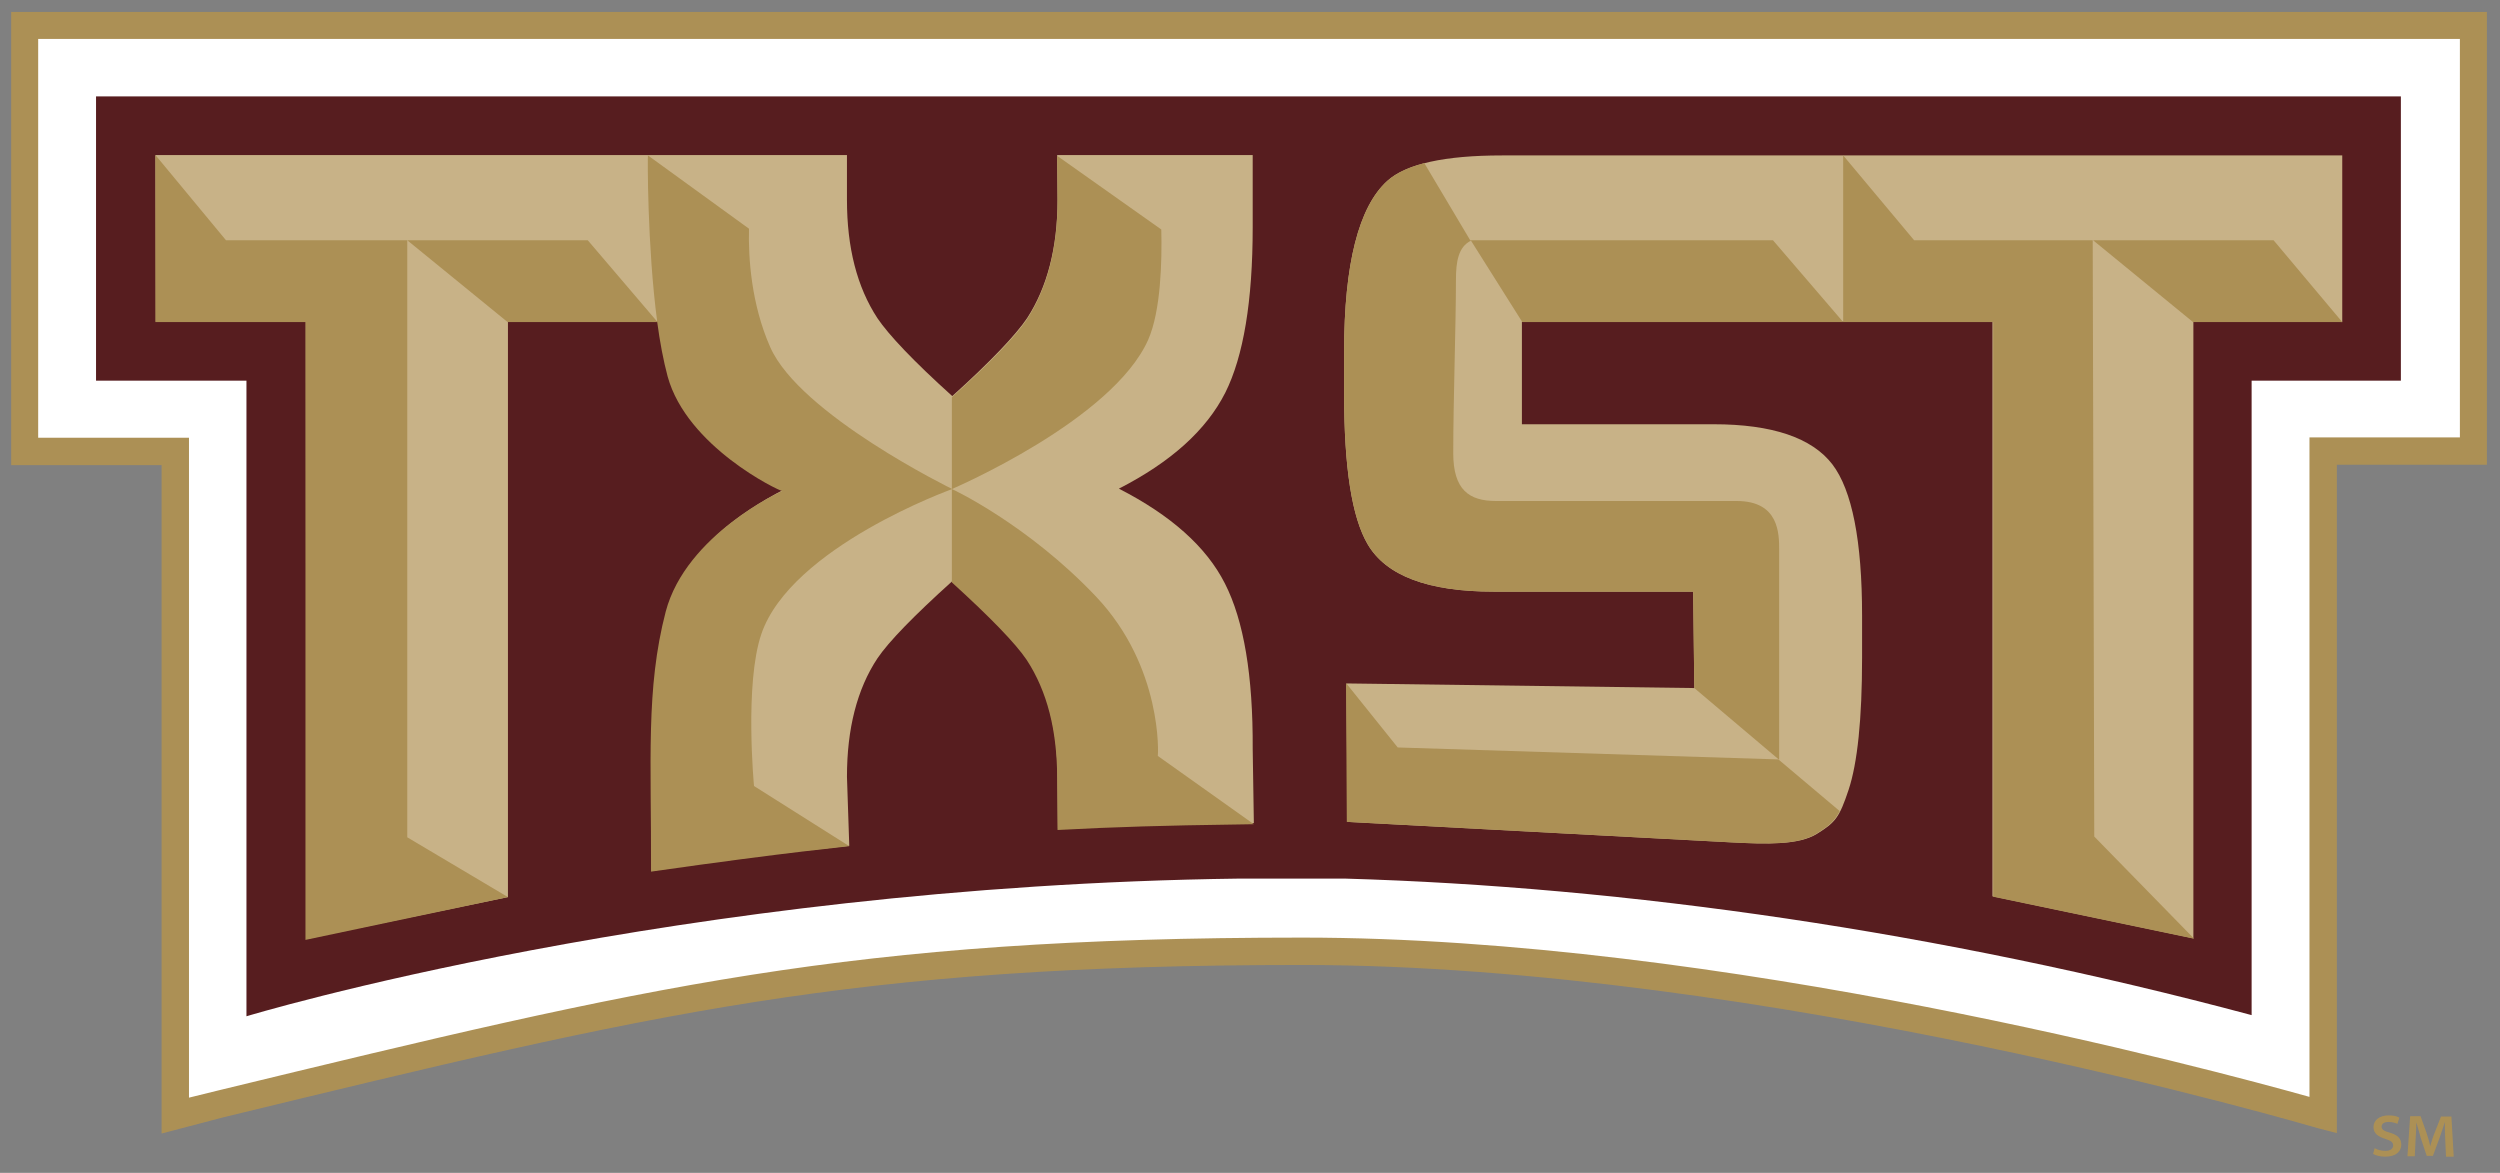
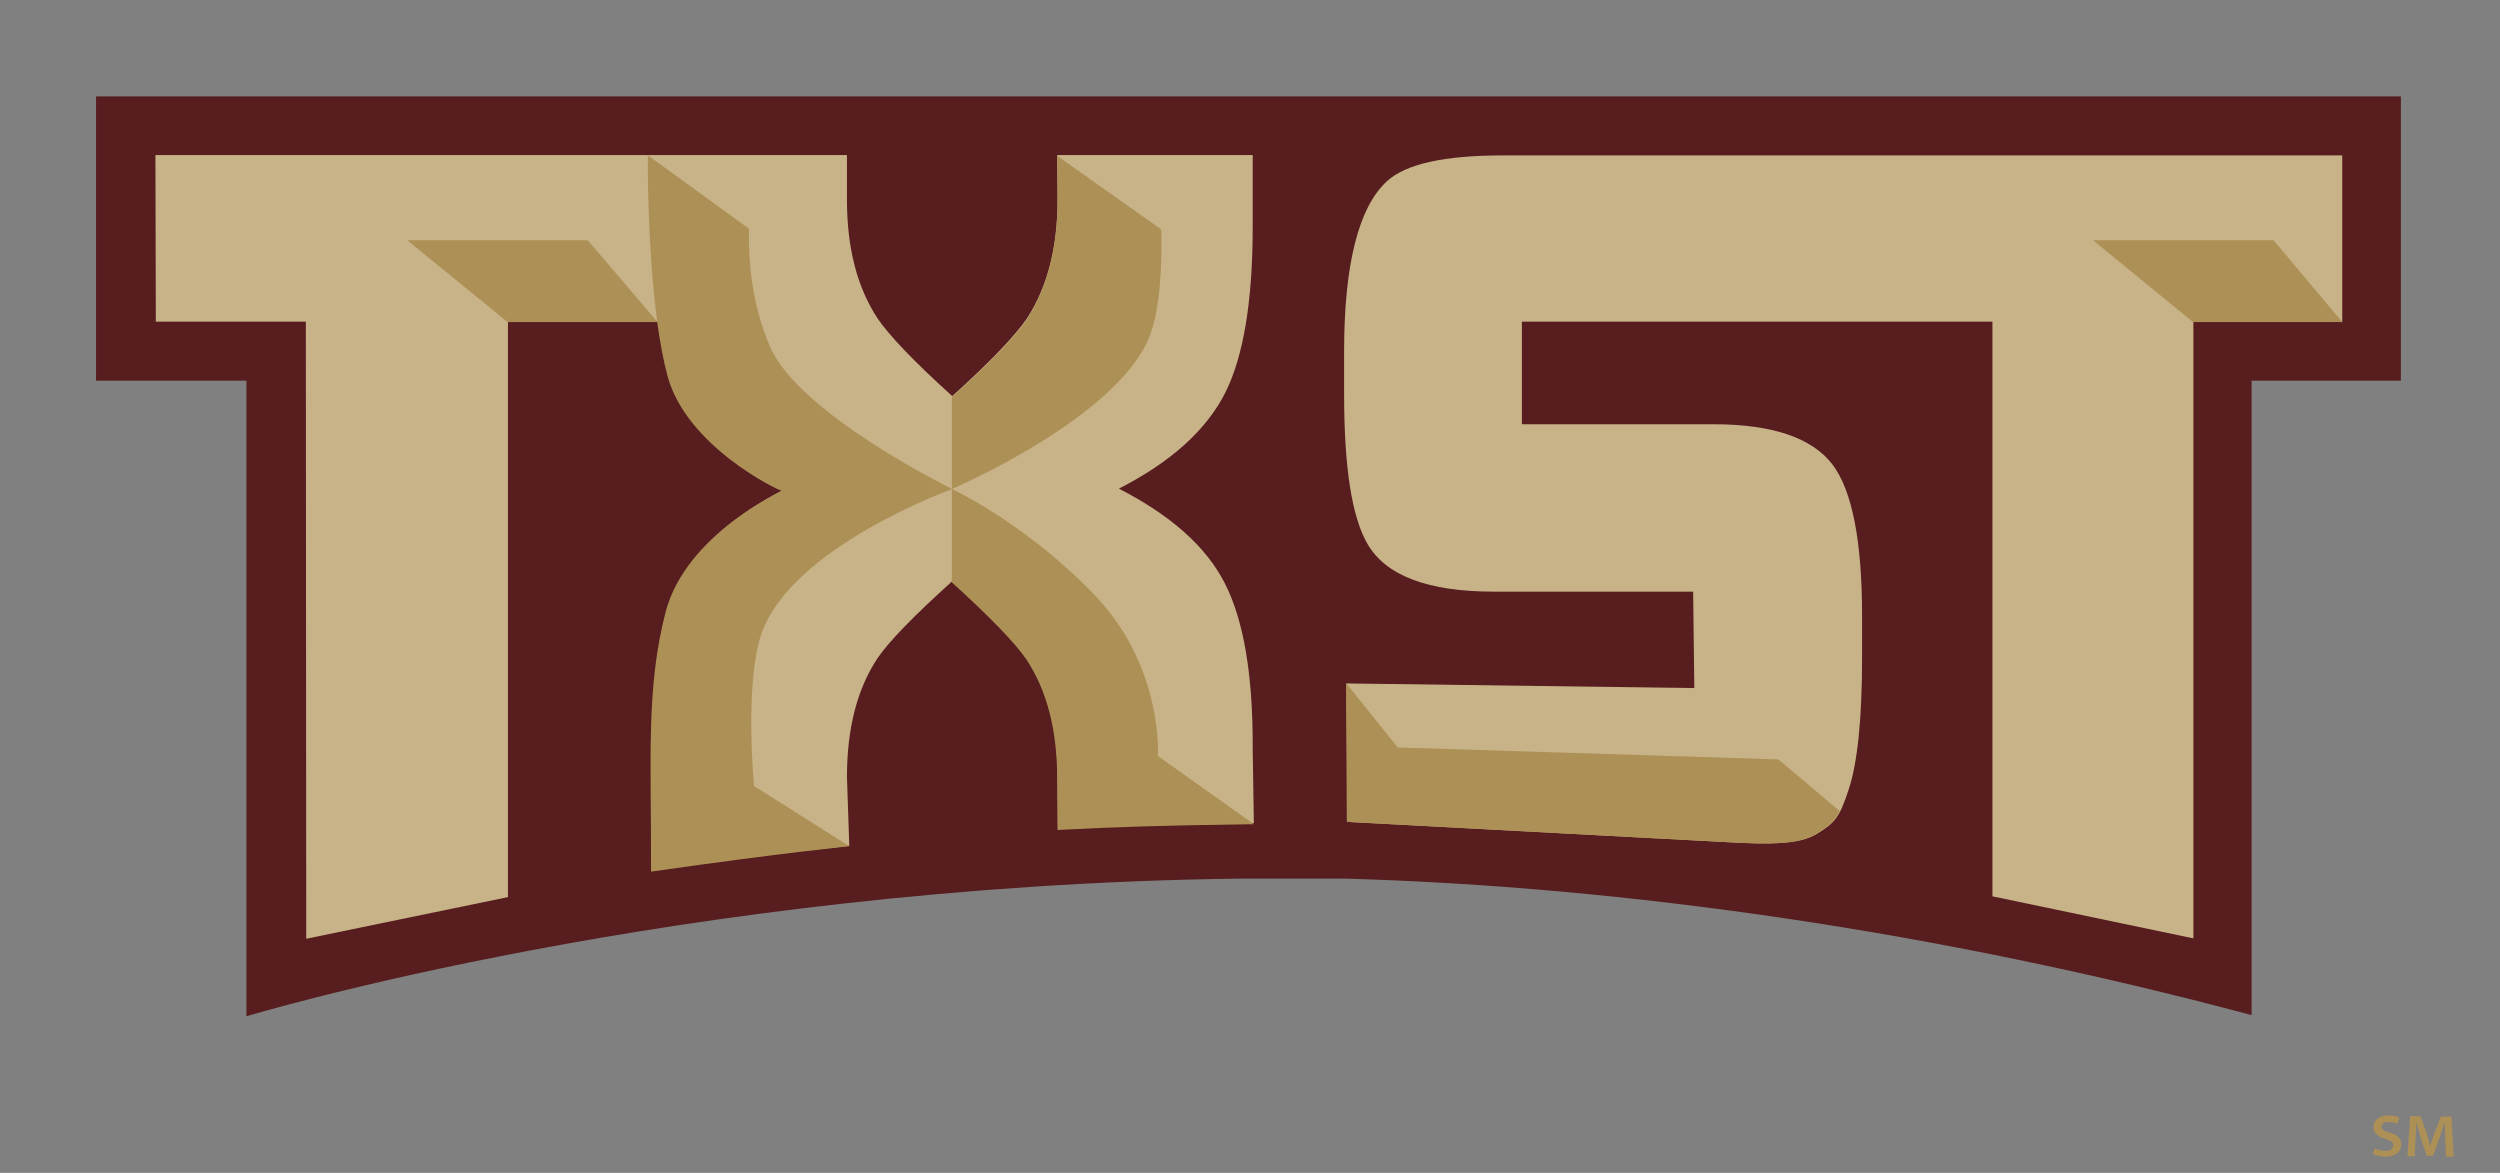
<svg xmlns="http://www.w3.org/2000/svg" version="1.1" id="Layer_3" x="0" y="0" viewBox="0 0 648.2 304.1" xml:space="preserve">
  <rect x="0" y="0" width="648.2" height="304.1" fill="#808080" stroke="none" />
  <style>.st0{fill:#fff}.st1{fill:#571d1f}.st2{display:none}.st3{display:inline}.st3,.st4{fill:#ac9055}.st5{fill:#c8b287}</style>
  <g id="XMLID_254_">
-     <path id="XMLID_644_" class="st0" d="M7.1 117.3V6.9l634.2-.1V117l-38.7-.1v170.5c-19-4.6-252.2-87.1-556.4.9l-.1-171h-39z" />
    <path id="XMLID_271_" class="st1" d="M24.9 25v73.7h39v164.8s111.4-33.8 257.4-35.7h27.4c72.8 2.1 154 13.7 235.1 35.4V98.7h38.7V25H24.9z" />
    <g id="XMLID_624_">
      <path id="XMLID_627_" class="st4" d="M478.4 207c-.1.3-.2.6-.3.8.1-.3.2-.5.3-.8z" />
      <path id="XMLID_626_" class="st4" d="M478.1 207.9c-.1.3-.2.5-.3.8.1-.3.2-.5.3-.8z" />
-       <path id="XMLID_625_" class="st4" d="M478.7 206c-.1.3-.2.5-.3.7.2-.2.3-.5.3-.7z" />
    </g>
    <g id="XMLID_262_">
      <path id="XMLID_264_" class="st5" d="M317.6 151.3c-4.8-9.5-14-17.7-27.5-24.6 13.5-6.9 22.7-15.2 27.6-24.9 4.7-9.4 7.1-23.7 7.1-42.9V40.2h-50.7l.1 11.6c0 12.4-2.7 22.7-7.9 30.7-2.9 4.3-9.4 11.2-19.4 20.2-10.1-9.1-16.5-15.9-19.4-20.2-5.3-8.1-7.9-18.3-7.9-30.7V40.2H40.3l.1 43.2h38.9l.1 160 52.3-10.8V83.3h38.9c1.2 7.5 3 13.7 5.5 18.6 4.9 9.6 14.1 17.9 27.6 24.8-13.5 6.9-22.7 15.1-27.5 24.5-4.8 9.4-7.2 23.7-7.2 42.6v31.9c15.7-2.4 32.8-4.5 51.2-6.4l-.6-17.9c0-12.4 2.6-22.7 7.9-30.7 2.9-4.3 9.4-11 19.5-20.1 10 9.1 16.5 15.8 19.3 20.1 5.3 8.1 7.9 18.3 7.9 30.7l.1 13.4c14.5-.8 29.4-1.2 44.8-1.4h6l-.3-19.2c.1-19-2.3-33.3-7.2-42.9z" />
      <path id="XMLID_263_" class="st5" d="M478 40.3h-88.5c-15 0-24.9 2.2-29.8 6.6-7.4 6.7-11.2 21.5-11.2 44.2v11.1c0 19 2 31.9 6.1 38.9 4.8 8.2 15.7 12.3 32.7 12.3H439l.3 25-90.2-1.2.3 35.9 99.4 5.3c9.5.5 17.6.7 22.3-2.2 4.8-3 5.8-4.2 8.2-11.4 2.3-6.9 3.5-18.4 3.5-34.2v-11c0-19.4-2.6-32.5-7.7-39.2-5.3-6.9-15.6-10.4-30.8-10.4h-49.7V83.4h122v149l52.1 10.9V83.1l38.6.4V40.3H478z" />
    </g>
    <g id="XMLID_255_">
-       <path id="XMLID_261_" class="st4" d="M40.3 40.2v43.3h38.9v160.2l52.5-11.1-26.1-15.5V62.3h-47z" />
      <path id="XMLID_260_" class="st4" d="M199.7 90c-4.9-11.1-5.7-23.1-5.5-30.7l-26.2-19c-.1-.1-.2 23.6 2.4 43.1l-18-21.1h-46.8l26 21.2h38.8c.7 5.2 1.6 10 2.7 14.1 5 18.2 28.7 29.6 29.7 29.7 0 0-24.9 11.2-30.2 31.3-5.2 20-3.7 38.7-3.8 67.4 36.3-5.2 51.3-6.5 51.4-6.6l-24.7-15.6s-2.5-26.5 1.9-39.4c7.7-22.6 49.5-37.6 49.5-37.6s-39.5-19.3-47.2-36.8z" />
      <path id="XMLID_259_" class="st4" d="M284.2 154.7c-17.7-18.7-37.3-27.9-37.4-27.9.2-.1 41.6-17.8 50.9-38.7 3.3-7.5 3.6-20.4 3.4-28.6l-27-19.1v.1l.1 11.6c0 12.4-2.7 22.7-8 30.8-2.9 4.3-9.4 11.1-19.4 20.1v48c10 9.1 16.5 15.8 19.4 20.1 5.3 8.1 7.9 18.3 7.9 30.7l.1 13.4c14.5-.8 29.4-1.2 44.8-1.4l6.1-.1-24.9-17.7c.1-.2 1.3-23-16-41.3z" />
      <path id="XMLID_258_" class="st4" d="M589.5 62.3h-46.8l25.9 21.2h38.7z" />
      <path id="XMLID_257_" class="st4" d="m349 177.1.2 36 99.4 5.3c9.5.5 17.6.7 22.3-2.2 3.2-2 4.7-3.2 6.1-5.9l-15.9-13.4-98.7-3.1-13.4-16.7z" />
-       <path id="XMLID_256_" class="st4" d="M542.6 62.3h-46.3l-18.4-22v43.2l-18.2-21.2h-78.5l-11.9-20c-4.2 1.1-7.4 2.6-9.6 4.6-7.4 6.7-11.2 21.5-11.2 44.2v11.1c0 19 2 31.9 6.1 38.9 4.8 8.2 15.7 12.3 32.7 12.3H439l.3 25 22 18.6v-54.4c0-4.2 0-12.7-11-12.7h-62.4c-7 0-11.1-2.9-11.1-12.4 0-13.8.7-33.2.7-45 0-4.6.6-8.5 3.9-10.1l13.3 21.1h122.1v149l52.1 10.9-25.9-26.5-.4-154.6z" />
    </g>
-     <path class="st4" d="m605.9 293.8-5-1.3c-1.4-.4-143.6-42.3-263.2-42.3-117.1 0-168.1 12.4-279.8 39.5l-16 4.2V120.6h-39V3.1h641.9v117.4h-38.9v173.3zM9.9 113.5H49v171.1l7.3-1.8c112.2-27.2 163.5-39.7 281.4-39.7 108.6 0 235.4 34.1 261.1 41.3v-171h39V10.1H9.9v103.4z" id="XMLID_672_" />
  </g>
  <path class="st4" d="M615.7 297.7c.7.4 1.7.7 2.8.7 1.3 0 2-.6 2-1.4 0-.8-.5-1.2-2-1.7-1.9-.6-3.1-1.4-3.1-3.1 0-1.7 1.5-3 3.9-3 1.3 0 2.2.2 2.8.6l-.5 1.6c-.4-.2-1.2-.5-2.3-.5-1.3 0-1.8.6-1.8 1.2 0 .8.7 1.2 2.2 1.6 2 .6 2.9 1.5 2.9 3.1s-1.2 3.1-4.2 3.1c-1.2 0-2.4-.3-3.1-.7l.4-1.5zM634 295.5c-.1-1.4-.1-3.1-.1-4.6-.4 1.3-.9 2.8-1.4 4.2l-1.7 4.6h-1.6l-1.5-4.5c-.4-1.4-.8-2.9-1.2-4.2 0 1.4-.1 3.2-.2 4.6l-.2 4.2h-1.9l.7-10.4h2.7l1.5 4.2c.4 1.2.8 2.5 1 3.6.3-1.1.7-2.4 1.2-3.6l1.6-4.1h2.7l.6 10.4h-2l-.2-4.4z" />
</svg>